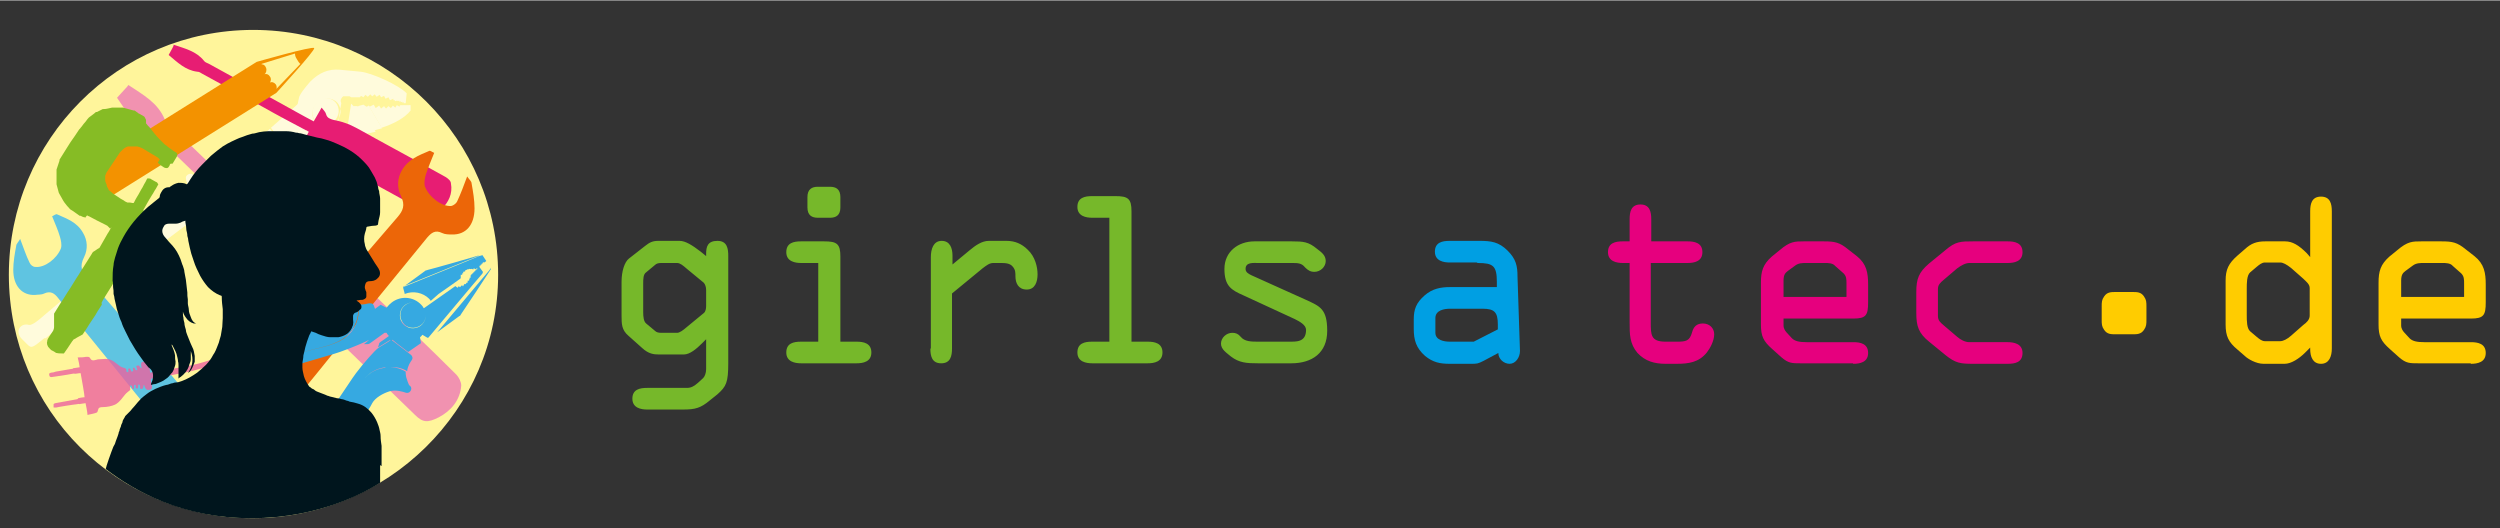
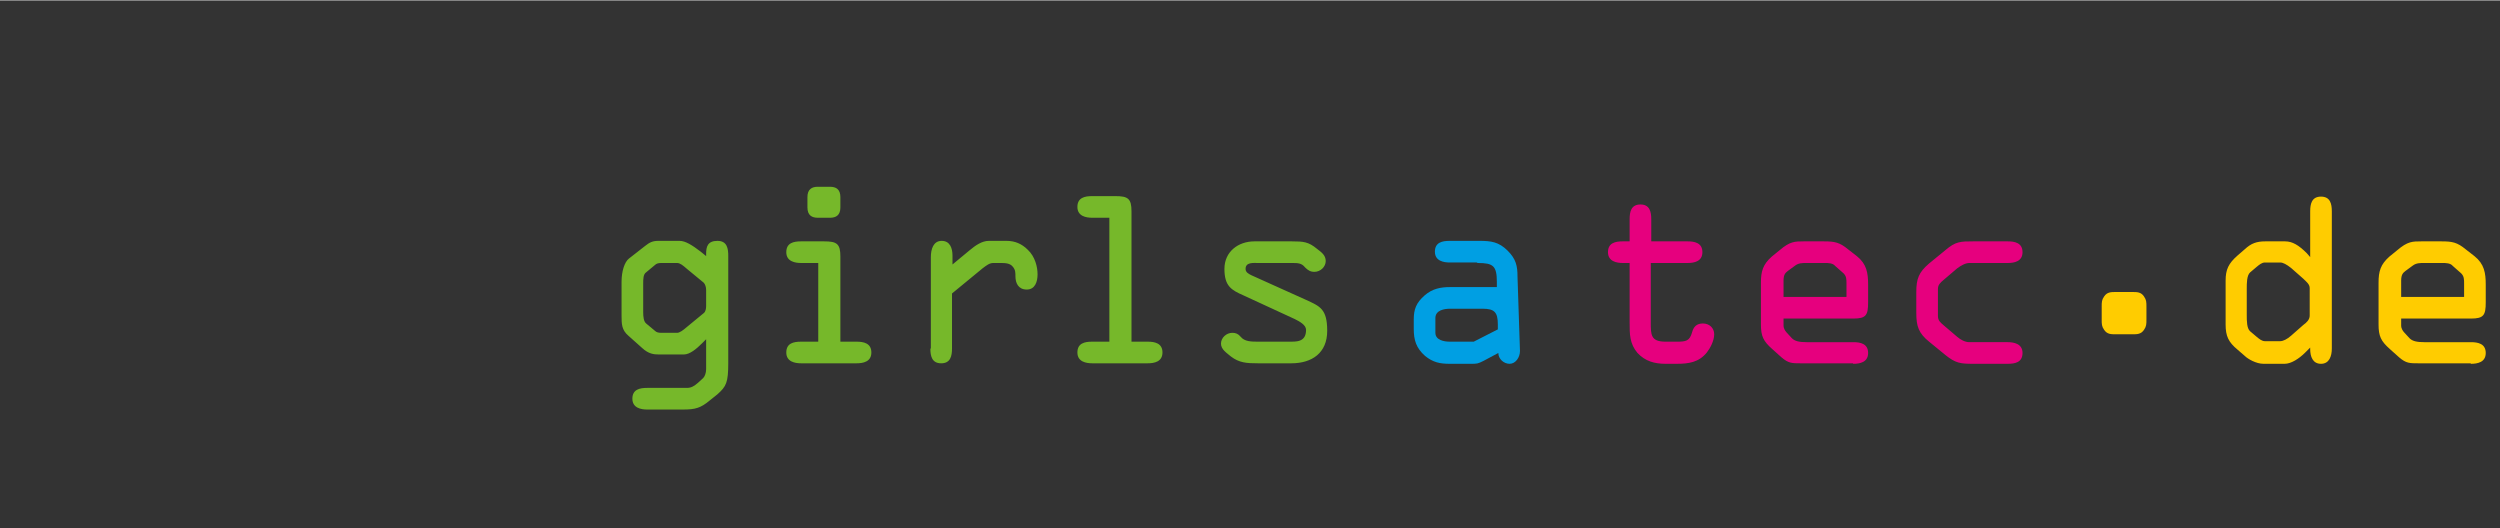
<svg xmlns="http://www.w3.org/2000/svg" id="Ebene_1" width="179.3mm" height="37.9mm" viewBox="0 0 508.4 107.3">
  <rect x="0" y="0" width="508.4" height="107.3" fill="#333333" stroke="none" />
  <defs>
    <style>      .st0 {        fill: none;      }      .st1 {        fill: #fff59b;      }      .st2 {        fill: #fc0;      }      .st3 {        fill: #86bc25;      }      .st3, .st4, .st5, .st6, .st7 {        fill-rule: evenodd;      }      .st4 {        fill: #5fc4e1;      }      .st8 {        fill: #f39200;      }      .st5 {        fill: #f192b0;      }      .st9 {        fill: #ec619f;      }      .st10 {        isolation: isolate;      }      .st11 {        fill: #36a9e1;      }      .st12 {        clip-path: url(#clippath-1);      }      .st13 {        clip-path: url(#clippath-3);      }      .st14 {        clip-path: url(#clippath-4);      }      .st15 {        clip-path: url(#clippath-2);      }      .st16 {        clip-path: url(#clippath-6);      }      .st17 {        clip-path: url(#clippath-5);      }      .st6 {        fill: #e71d73;      }      .st18 {        fill: #fffbdc;      }      .st19 {        fill: #00151d;      }      .st20 {        opacity: .8;      }      .st7 {        fill: #ec6608;      }      .st21 {        fill: #e6007e;      }      .st22 {        fill: #76b82a;      }      .st23 {        fill: #009fe3;      }      .st24 {        clip-path: url(#clippath);      }    </style>
    <clipPath id="clippath">
      <rect class="st0" x="-3.7" y="0" width="509.3" height="110.5" />
    </clipPath>
    <clipPath id="clippath-1">
      <rect class="st0" x="-3.7" y="0" width="509.3" height="110.5" />
    </clipPath>
    <clipPath id="clippath-2">
      <rect class="st0" x="1.8" y="6" width="99.5" height="99.3" />
    </clipPath>
    <clipPath id="clippath-3">
-       <rect class="st0" x="1.5" y="5.8" width="100" height="99.8" />
-     </clipPath>
+       </clipPath>
    <clipPath id="clippath-4">
      <rect class="st0" x="1.8" y="6" width="99.5" height="99.3" />
    </clipPath>
    <clipPath id="clippath-5">
      <rect class="st0" x="9.9" y="71.3" width="37.4" height="13.1" />
    </clipPath>
    <clipPath id="clippath-6">
      <rect class="st0" x="9.9" y="71.3" width="37.4" height="13.1" />
    </clipPath>
  </defs>
  <g class="st24">
    <g class="st12">
      <path class="st2" d="M488.3,57c0-1.3.4-1.6.9-2l1.5-1.1c.7-.5,1.4-.5,2.3-.5h3.7c.7,0,1.6,0,2.1.6l1.7,1.5c.6.6.6,1.2.6,2.1v2.7h-12.8v-3.1ZM502.5,73.9c1.3,0,3-.3,3-2.2s-1.6-2.2-3-2.2h-9.5c-1.5,0-2.4-.2-3-.8l-1.1-1.2c-.3-.3-.6-.9-.6-1.3v-1.5h14.2c2.6,0,3-.7,3-3.3v-3.6c0-2.4-.3-4.2-2.3-5.8l-1.8-1.4c-1.7-1.4-2.7-1.6-4.9-1.6h-4.1c-1.8,0-2.8,0-4.9,1.8l-1.6,1.3c-1.8,1.6-2.2,3-2.2,5.3v8.5c0,2.4.5,3.4,2.3,5l1.9,1.7c1.4,1.2,2.1,1.2,4,1.2h10.5ZM456.9,58.7c0-1.2,0-2.8.7-3.4l1.3-1.1c.6-.5,1.1-.9,1.7-.9h3.1c.6,0,1.3.4,2.2,1.1l2.5,2.2c.6.6,1.3,1.1,1.3,1.9v5.6c0,.8-.6,1.4-1.3,1.9l-2.5,2.2c-.8.7-1.6,1.1-2.2,1.1h-3.1c-.6,0-1.1-.4-1.7-.9l-1.3-1.1c-.7-.6-.7-2.1-.7-3.4v-5.4ZM460.7,49c-1.8,0-2.9.4-4.2,1.6l-1.5,1.3c-1.8,1.6-2.4,2.8-2.4,5.1v8.9c0,2.4.6,3.6,2.4,5.1l1.5,1.3c.6.6,2.3,1.6,3.8,1.6h4.3c1.3,0,2.9-1,4.2-2.3l1-1v.3c0,1.5.5,3,2.2,3s2.2-1.6,2.2-3.1v-27.9c0-1.5-.3-3-2.2-3s-2.2,1.5-2.2,3v9.3l-.7-.8c-1.6-1.6-2.9-2.4-4.4-2.4h-3.9ZM433.6,67.9c1,0,1.8,0,2.4-.9.5-.7.5-1.2.5-2.1v-2.6c0-.9,0-1.4-.5-2.1-.6-.9-1.4-.9-2.4-.9h-3.3c-1,0-1.8,0-2.4.9-.5.7-.5,1.2-.5,2.1v2.6c0,.9,0,1.4.5,2.1.6.9,1.4.9,2.4.9h3.3Z" />
      <path class="st21" d="M389.7,63.6c0,2.7.5,4.1,2.6,5.8l3.3,2.7c2.1,1.7,3.1,1.8,5.7,1.8h7c1.5,0,3-.3,3-2.2s-1.8-2.2-3-2.2h-7.8c-.9,0-1.8-.5-2.5-1.1l-2.7-2.3c-.7-.6-1.2-1-1.2-1.9v-5.5c0-.9.5-1.3,1.2-1.9l2.7-2.3c.8-.6,1.7-1.1,2.5-1.1h7.8c1.3,0,3-.3,3-2.2s-1.6-2.2-3-2.2h-7c-2.6,0-3.6,0-5.7,1.8l-3.3,2.7c-2.1,1.8-2.6,3.1-2.6,5.8v4.3ZM362.7,57c0-1.3.4-1.6.9-2l1.5-1.1c.7-.5,1.4-.5,2.3-.5h3.7c.7,0,1.6,0,2.1.6l1.7,1.5c.6.6.6,1.2.6,2.1v2.7h-12.8v-3.1ZM376.9,73.9c1.3,0,3-.3,3-2.2s-1.6-2.2-3-2.2h-9.5c-1.5,0-2.4-.2-3-.8l-1.1-1.2c-.3-.3-.6-.9-.6-1.3v-1.5h14.2c2.6,0,3-.7,3-3.3v-3.6c0-2.4-.3-4.2-2.3-5.8l-1.8-1.4c-1.7-1.4-2.7-1.6-4.9-1.6h-4.1c-1.8,0-2.8,0-4.9,1.8l-1.6,1.3c-1.8,1.6-2.2,3-2.2,5.3v8.5c0,2.4.5,3.4,2.3,5l1.9,1.7c1.4,1.2,2.1,1.2,4,1.2h10.5ZM335.8,53.4h7.4c1.3,0,3-.3,3-2.2s-1.6-2.2-3-2.2h-7.4v-4.5c0-1.5-.3-3-2.2-3s-2.2,1.5-2.2,3v4.5h-1.4c-1.5,0-3,.3-3,2.2s1.8,2.2,3,2.2h1.4v12.1c0,2.4,0,4.3,1.6,6.2,1.6,1.7,3.5,2.2,5.7,2.2h2.3c2.4,0,4.5-.3,6.1-2.3.7-.9,1.5-2.4,1.5-3.7s-1-2.2-2.3-2.2-1.9.7-2.2,1.8c-.5,1.8-1.3,1.9-3.1,1.9h-2.3c-3,0-3-1.4-3-3.9v-12.1Z" />
      <path class="st23" d="M301.5,62.7c2.4,0,3.1.7,3.1,3.2v1l-4.9,2.5h-4.9c-1.1,0-2.9-.3-2.9-1.8v-3c0-1.6,1.8-1.9,3-1.9h6.6ZM300.5,53.4c3.2,0,3.9.6,3.9,3.9v1h-9.5c-1.9,0-3.6.3-5.2,1.7-1.7,1.5-2.2,2.8-2.2,4.9v1.9c0,2.3.5,3.9,2.3,5.5,1.6,1.3,3,1.6,5,1.6h4.2c1.4,0,1.5,0,2.7-.6l3-1.6c0,1.2,1.1,2.2,2.3,2.2s2.1-1.3,2.1-2.6l-.5-15.1c0-2.2-.3-3.6-2-5.3-1.8-1.8-3.4-2-5.7-2h-6.1c-1.5,0-3,.3-3,2.2s1.8,2.2,3,2.2h5.5Z" />
      <path class="st22" d="M262.7,53.4c1.2,0,2,0,2.7.9.6.6,1.1.9,1.9.9,1.2,0,2.3-1,2.3-2.2s-.9-1.8-1.8-2.5c-1.7-1.4-2.7-1.5-5.1-1.5h-7.6c-3.3,0-6.1,2.1-6.1,5.6s1.4,4.3,3.9,5.4l10.4,4.8c1,.5,2.3,1.2,2.3,2.2,0,2.6-2.1,2.4-3.7,2.4h-6c-1.4,0-2.8,0-3.6-1-.5-.6-1-.8-1.7-.8-1.2,0-2.3,1-2.3,2.2s1.2,1.9,2,2.6c1.7,1.3,3.2,1.4,5.5,1.4h6.8c4.2,0,7.3-2.1,7.3-6.6s-1.5-5-4.3-6.3l-11.1-5c-.6-.3-1.2-.6-1.2-1.3,0-1.4,1.6-1.2,2.5-1.2h6.7ZM230.1,42.9c0-2.6-.7-3.1-3.3-3.1h-4.7c-1.5,0-3,.3-3,2.2s1.8,2.2,3,2.2h3.5v25.2h-3.5c-1.5,0-3,.3-3,2.2s1.8,2.2,3,2.2h11.3c1.3,0,3-.3,3-2.2s-1.6-2.2-3-2.2h-3.3v-26.5ZM189.2,70.8c0,1.5.3,3,2.2,3s2.2-1.5,2.2-3v-11.2l6.2-5.1c.8-.6,1.4-1.1,2.2-1.1h1.3c1.1,0,2.1,0,2.7.8.5.6.5,1.2.5,1.9,0,1.4.6,2.7,2.3,2.7s2.2-1.6,2.2-3.1-.5-3.6-2-5c-1.2-1.2-2.6-1.8-4.3-1.8h-3.6c-1.4,0-2.7.9-3.9,1.9l-3.5,2.9v-1.8c0-1.5-.5-3-2.2-3s-2.2,1.7-2.2,3.3v18.6ZM164.2,42.1c0,1.6.9,2.1,2.1,2.1h2.5c1.2,0,2.1-.5,2.1-2.1v-2.1c0-1.6-.9-2.1-2.1-2.1h-2.5c-1.2,0-2.1.5-2.1,2.1v2.1ZM170.9,52.1c0-2.6-.7-3.1-3.3-3.1h-4.7c-1.5,0-3,.3-3,2.2s1.8,2.2,3,2.2h3.5v16h-3.5c-1.5,0-3,.3-3,2.2s1.8,2.2,3,2.2h11.3c1.3,0,3-.3,3-2.2s-1.6-2.2-3-2.2h-3.3v-17.4ZM130.8,57.6c0-.9,0-1.9.6-2.3l1.8-1.5c.3-.3.7-.4,1.3-.4h3.2c.6,0,1.2.5,2,1.2l3.4,2.8c.3.3.5.9.5,1.5v3.2c0,.6-.1,1.2-.5,1.5l-3.4,2.8c-.8.7-1.5,1.2-2,1.2h-3.2c-.6,0-1-.1-1.3-.4l-1.8-1.5c-.5-.4-.6-1.4-.6-2.3v-5.7ZM126.4,64c0,1.8,0,3,1.4,4.2l2.8,2.5c1.3,1.2,2.4,1.3,3.3,1.3h5.2c1.2,0,2.6-1.2,3.6-2.2l.9-.9v6.1c0,.8-.3,1.5-.6,1.8l-1.1,1c-.7.6-1.3,1-2.2,1h-8.1c-1.5,0-3,.3-3,2.2s1.8,2.2,3,2.2h7.3c2.5,0,3.6-.3,5.5-1.9l1.5-1.2c1.8-1.6,2.2-2.4,2.2-6.4v-21.7c0-1.5-.2-3.1-2.2-3.1s-2.3,1.2-2.3,2.6v.5l-1.1-.9c-1.7-1.3-3.1-2.2-4.3-2.2h-4.3c-1.2,0-1.8.3-2.8,1.1l-3.2,2.5c-.9.7-1.5,2.6-1.5,4.7v6.7Z" />
    </g>
    <g class="st15">
      <g class="st10">
        <g class="st13">
          <g class="st14">
            <path class="st1" d="M101.3,55.8c0,27.5-22.6,49.5-50,49.5S1.8,83.3,1.8,55.8,24,6,51.5,6s49.8,22.3,49.8,49.8" />
            <path class="st5" d="M25.9,17.5c-.7.8-1.4,1.5-2.1,2.3,1.9,2.7,3.5,5.7,6.8,7,.5.2.9.6,1.3.9,5,4.8,9.9,9.6,14.9,14.5,3.4,3.3,6.7,6.5,10.1,9.7.2.2.4.4.7.7-.8.8-1.6,1.6-2.3,2.4-.8.9-.6,1.7.5,1.5,2.5-.4,2.9,1.5,3.7,3,.5.9,1.1,1.7,1.8,2.4,7.7,7.5,15.4,14.9,23.1,22.4,1.6,1.6,2.6,1.6,4.8.5,2.5-1.3,4.4-3.5,4.6-6.5,0-.7-.5-1.7-1-2.2-5.5-5.5-11.2-10.9-16.8-16.3-2-1.9-3.8-3.9-5.9-5.7-1.4-1.2-3-2.1-4.6-3-1-.5-1.7-1-1.6-2.2,0-.6-.4-1.3-.7-2.2-1.2,1.3-2.2,2.3-3.3,3.3-2.9-2.8-5.8-5.6-8.6-8.4-5.5-5.4-11.1-10.7-16.6-16.1-.4-.4-1-.8-1.2-1.3-1.4-3.4-4.4-5-7.4-7" />
            <path class="st18" d="M59.9,29.2l2-9.3-6.8,6,3.1,4.3c.7-.4,1.2-.8,1.7-1" />
            <path class="st18" d="M64.3,24.8c0,.1,0,.2-.1.4l-.5,2.6c.9-.5,1.4-.7,2.3-.7,0-.1.2-.2.3-.3.7-.3,1.1-1,1.1-1.7-1.1.5-2.3.4-3.1-.4" />
            <path class="st18" d="M9.3,68.7c13-11.3,25.2-20.8,36.3-28.6.6-.3.6-.6.4-1.2l-1-3.6c-.2-.7-.6-.7-1.1-.3l-1.5,1.2c-.2.1-.3.3-.5.3-.1,0-.2.1-.4.1-1.5.3-2.1-2.1-3.4-1.1-.4.3-.4.7,0,1.9.6,1.3.4,1.7-.6,2.6l-28.6,24.1c-1.1,1-2.4,2-3,1.9-1.6-.5-3,1.2-1.5,2.8l1.3,1.3c.7.6.9.6,3.3-1.4" />
            <path class="st18" d="M46.1,38.8c0,.2,0,.4,0,.5,5-4.1,9.2-7.3,11.9-9l-3.1-4.2-10,8.9c0,0,0,.2,0,.2l1,3.6Z" />
            <path class="st18" d="M74.5,21.6l-.6-.4-1.1.3,3,5c.7-.2,1.3-.3,1.9-.5l-2.7-4.6-.4.2Z" />
            <path class="st18" d="M64.5,20.7c-1.2,1.1-1.3,2.8-.3,3.9,0,0,0,0,0,.1.4.4.9.6,1.5.7,0,0,0,0,.1,0,.5,0,1.1,0,1.5-.3.2-.1.4-.3.6-.5,1.2-1.1,1.3-2.8.3-3.9-1-1.1-2.7-1.1-3.9,0" />
-             <path class="st18" d="M83.3,21.3h-.2c0,.1-.1,0-.1,0h-.2c0,.1-.1,0-.1,0h-.2c0,.1-.1,0-.1,0h-.2c0,.1-.1,0-.1,0h-.2c0,.1-.1,0-.1,0h-.2c0,.1-.1,0-.1,0h-.1c0,.1-.1.1-.1.1v.2c-.1,0-.6-.3-.6-.3l-.3.5-.5-.4-.4.5-.5-.4-.5.5-.4-.5-.6.5-.4-.6-.7.5-.4-.7-.8.4-.3-.3,2.7,4.6c2.5-.8,4.7-2,5.9-3.5v-1.1s-.2,0-.2,0h-.1Z" />
-             <path class="st18" d="M71.1,19.5l.3.2h.2c0-.1,0,0,0,0h.1c0,0,0,0,0,0h.1c0,0,0,0,0,0h.1c0,0,0,0,0,0h.1c0,0,0,0,0,0h.1c0,0,0,0,0,0h.1c0,0,0,0,0,0h.1c0,0,0,0,0,0h.1c0,0,0,0,0,0h.1c0,0,0,0,0,0h.1c0,0,0,0,0,0h.1c0,0,0,0,0,0h.1c0,0,0,0,0,0h.1c0,0,0,0,0,0h.1c0,0,0,0,0,0h.1c0,0,.1,0,.1,0l.2-.3.5.3.4-.5.5.4.5-.5.4.4.5-.4.4.5.6-.4.3.5.6-.3.3.6.6-.3.3.6.7-.3v.3c.1,0,.3,0,.3,0v.2c.1,0,.3-.1.3-.1h.1c0,.1.2,0,.2,0h.1c0,.1.2,0,.2,0v.2c.1,0,.3-.1.3-.1v.2c.1,0,.3-.1.3-.1v.2c.1,0,.3-.1.3-.1v.2c.1,0,.4,0,.4,0l.2-2c-1.6-1.7-7.2-4.2-9.4-4.4l-4.2-.4c-2.3-.2-4.2.6-6,2.4-.8.9-2.2,2.6-2.3,3.3l-2.1,9.7c-.3,7.2-2.8,12.7-7.6,17l-4.9,4.3,1.2,3.4h0c0,0,12.7-9.4,12.7-9.4,6-4.3,6.2-6.4,8.2-17.2l1.1-6.7c-.2-.4-.2-.9.4-1.4M68.2,24.7c-.2.2-.4.3-.7.5,0,.1,0,.3,0,.4-.1.6-.6,1.1-1.1,1.4-.5.2-.7.9-.2,1.3,1,.8.7,2.4-.6,2.9-.5.2-.7.9-.2,1.3,1,.8.7,2.4-.6,2.9-.5.2-.7.9-.2,1.3.4.4.7.9.5,1.5-.2.9-1.1,1.6-2,1.5-.9-.1-1.5-.9-1.3-1.9l1.9-9.8.5-2.7c0-.1,0-.3.1-.4,0,0,0,0-.1-.1-1-1.1-.9-2.9.4-4,1.2-1.1,3-1.1,4,0,1,1.1.9,2.9-.4,4" />
+             <path class="st18" d="M71.1,19.5l.3.2h.2c0-.1,0,0,0,0h.1c0,0,0,0,0,0h.1c0,0,0,0,0,0h.1c0,0,0,0,0,0h.1c0,0,0,0,0,0h.1c0,0,0,0,0,0h.1c0,0,0,0,0,0h.1c0,0,0,0,0,0h.1c0,0,0,0,0,0h.1c0,0,0,0,0,0h.1c0,0,0,0,0,0h.1c0,0,0,0,0,0h.1c0,0,0,0,0,0h.1c0,0,0,0,0,0h.1c0,0,0,0,0,0h.1c0,0,.1,0,.1,0l.2-.3.5.3.4-.5.5.4.5-.5.4.4.5-.4.4.5.6-.4.3.5.6-.3.3.6.6-.3.3.6.7-.3v.3c.1,0,.3,0,.3,0v.2c.1,0,.3-.1.3-.1c0,.1.2,0,.2,0h.1c0,.1.2,0,.2,0v.2c.1,0,.3-.1.3-.1v.2c.1,0,.3-.1.3-.1v.2c.1,0,.3-.1.3-.1v.2c.1,0,.4,0,.4,0l.2-2c-1.6-1.7-7.2-4.2-9.4-4.4l-4.2-.4c-2.3-.2-4.2.6-6,2.4-.8.9-2.2,2.6-2.3,3.3l-2.1,9.7c-.3,7.2-2.8,12.7-7.6,17l-4.9,4.3,1.2,3.4h0c0,0,12.7-9.4,12.7-9.4,6-4.3,6.2-6.4,8.2-17.2l1.1-6.7c-.2-.4-.2-.9.4-1.4M68.2,24.7c-.2.2-.4.3-.7.5,0,.1,0,.3,0,.4-.1.6-.6,1.1-1.1,1.4-.5.2-.7.9-.2,1.3,1,.8.7,2.4-.6,2.9-.5.2-.7.9-.2,1.3,1,.8.7,2.4-.6,2.9-.5.2-.7.9-.2,1.3.4.4.7.9.5,1.5-.2.9-1.1,1.6-2,1.5-.9-.1-1.5-.9-1.3-1.9l1.9-9.8.5-2.7c0-.1,0-.3.1-.4,0,0,0,0-.1-.1-1-1.1-.9-2.9.4-4,1.2-1.1,3-1.1,4,0,1,1.1.9,2.9-.4,4" />
            <path class="st18" d="M72.6,21.5h-.1c0,0,0,0,0,0h-.1c0,0,0,0,0,0h-.1c0,0,0,0,0,0h-.1c0,0,0,0,0,0h-.1c0,0,0,0,0,0h-.1c0,0,0,0,0,0h-.1c0,0-.5-.5-.5-.5l-1,6.5c1.9,0,4-.3,6-.8l-3-5h-.1Z" />
            <path class="st6" d="M35.3,9.2c-.3.7-.7,1.3-1,1.9,1.8,1.5,3.4,3.1,5.8,3.4.4,0,.7.2,1,.4,4.2,2.3,8.4,4.6,12.6,6.9,2.8,1.6,5.7,3.1,8.5,4.6.2,0,.3.2.6.3-.4.7-.7,1.4-1.1,2.1-.4.7,0,1.2.6.9,1.6-.7,2.2.5,3,1.3.5.5,1,1,1.7,1.3,6.5,3.6,13,7.1,19.5,10.7,1.3.8,2,.6,3.3-.6,1.4-1.3,2.3-3.1,1.9-5.2,0-.5-.6-1-1.1-1.3-4.7-2.6-9.4-5.2-14.2-7.8-1.7-.9-3.3-1.9-5-2.7-1.1-.5-2.4-.9-3.6-1.1-.7-.2-1.3-.4-1.5-1.2-.1-.4-.5-.8-.9-1.3-.6,1.1-1.1,1.9-1.6,2.8-2.5-1.3-4.9-2.7-7.3-4-4.7-2.6-9.3-5.1-14-7.7-.4-.2-.8-.3-1-.6-1.6-2-3.9-2.5-6.2-3.3" />
            <path class="st7" d="M59,82.5c8.4-10.2,12.8-15.9,21.2-26.1,2.2-2.7,4.5-5.5,6.7-8.2.8-.9,1.6-1.6,3-.9.6.3,1.4.3,2,.3,2.8.1,4.6-1.9,4.6-5.3,0-1.7-.3-3.4-.6-5.1,0-.4-.5-.8-.9-1.4-.7,1.9-1.3,3.5-2,5-.2.5-.8.9-1.2,1-1.9.2-4.6-1.8-5.4-4-.2-.7,0-1.7.2-2.4.5-1.5,1.1-2.9,1.7-4.4-.5-.2-.8-.5-1-.4-2.1.9-4.3,1.7-5.6,4-.9,1.6-1,3.4-.2,5.1,1,2,.4,3.1-.6,4.3-3.8,4.4-3.6,4.2-7.4,8.6-7,8.2-14,16.3-20.9,24.5-1.1,1.3,5.4,6.9,6.5,5.7" />
            <path class="st11" d="M77.7,66.5c0,.3,0,.4-.2.5-.1,0-.9.7-1.6,1.4l-.6.5c-.8.5-3.9,1.8-6.2,2.6-2.5.9-11.5,3.1-17.3,5.8-4,1.9-9,6.9-11.8,9.8h0c-.9-1.5,0-3.1,1.8-4.8,1.8-1.7,4.4-3.4,6.7-5.1,4.6-3.5,12.2-5.5,16.8-6.6,4-1,5.8-2.2,6.9-4.4.9-1.8.8-3.4.6-4.4,1,.2,2-.2,2.3-.2.4,0,.7,0,.9.4.7,1.9,1.6,4.4,1.6,4.5M87.6,61.1l-.3-.4c-1.3-1.3-3.3-1.7-5-1,0-.2-.3-1.1-.3-1.2,0,0,0-.1,0-.2,2.5-1,14.8-6,15.4-6.3.2,0,.4-.1.7-.2h0c0,0,.8,1.2.8,1.2l-.4.3c0,0-.2-.1-.3,0,0,0-.1.1,0,.2h0c0,0-.2,0-.2,0,0,0-.1.1,0,.2h0c0,0-.2,0-.2,0,0,0-.1.1,0,.2h0c0,0-.2,0-.2,0,0,0-.1.1,0,.2h0c0,0-.2,0-.2,0,0,0-.1.1-.1.2h0c0,0-.2,0-.2,0,0,0-.1.1,0,.2h0c0,0-.2,0-.2,0,0,0-.1.1-.1.2l-.4-.2s0,0-.1,0v.2c-.1,0-.4-.1-.4-.1,0,0,0,0-.1,0h0c0,.1-.3,0-.3,0,0,0,0,0-.1,0h0c0,.1-.4.1-.4.1,0,0,0,0,0,0h0c0,.1-.4.2-.4.2,0,0,0,0,0,0v.2s-.4.1-.4.1c0,0,0,0,0,0v.3c0,0-.2,0-.2,0,0,0,0,0,0,0v.3c0,0-.3,0-.3,0,0,0,0,0,0,0v.7c.1,0-4.5,3.2-4.5,3.2ZM72.1,66.2c-1.2,2.2-2.9,3.4-6.9,4.4-4.6,1.1-12.2,3.2-16.8,6.7-2.3,1.7-4.9,3.5-6.7,5.1-1.8,1.7-2.8,3.3-1.9,4.8h0c-1.2,1.3-2,2.1-2.1,2.1-.6,0-1.6-.9-2-1.7-.9-1.6,0-3.3.4-3.7.3-.4,6.2-7.1,12.9-11.2,6.7-4.2,14.3-6.1,15.6-6.3,1.3-.2,2.6-1.4,3.4-2.6.8-1.2.7-2.7.7-3.4,0-.7.5-.8.8-.8.4,0,.6.1.7.4,0,.3.1.3,1.5,1.3.3.2.7.4,1,.5.3,1.5.1,3-.6,4.3M82.1,58.2h0s4.5-3.3,4.5-3.3c.1,0,.2,0,.4-.1.2,0,10.4-2.9,10.6-3,.2,0,.2,0,.3,0-.2,0-.5,0-.7.2-.5.2-12.5,5.1-15.3,6.2M99.8,54.4c0,.1,0,.2,0,.3-.1.2-6,9.1-6.1,9.2,0,.1-.2.3-.3.3l-4.5,3.3h0c1.9-2.2,10.2-12.2,10.6-12.6.1-.1.2-.4.4-.6M79.7,69.2c-.3-.2-.4-.1-.6,0,0,0-1.1.7-2.1,1.3h-.1c0-.2.2-.5.2-.7,0-.2.5-.5.8-.7l2.5-1.8v-.4c1.3,1.5,3.2,2,5,1.5l.2,1.3-2.6,1.8c-1.5-1.1-3.1-2.4-3.2-2.5M45.9,100.3c0-.2,1.1-.7,2.5-1.4h0c1.1,1.4,3,1,5.1-.2,2.1-1.2,4.6-3.1,6.9-4.8,4.7-3.4,9-9.9,11.5-14,2.1-3.5,3.8-4.8,6.3-5.2,1.5-.3,3,0,4.3.8,0,.3,0,.7.1,1.1.5,1.6.6,1.7.8,1.8.2.2.3.4.2.8-.1.3-.4.7-1,.6-.6-.2-2.1-.7-3.4-.3-1.3.4-2.9,1.3-3.5,2.4-.5,1.1-4.7,7.8-10.7,12.9-6,5.1-14.1,8.7-14.6,8.9-.5.2-2.4.6-3.6-.8-.6-.6-1.2-1.9-1-2.5M78.3,74.6c-2.5.4-4.2,1.7-6.3,5.2-2.5,4.1-6.7,10.6-11.4,14-2.3,1.7-4.8,3.6-6.9,4.8-2.2,1.2-4,1.6-5,.3h0c3.6-1.9,9.8-5.1,12.9-8.4,4.4-4.6,9.2-12.6,10.8-14.7,1.5-2,3.8-4.6,4.5-5.1l.3-.2c1-.6,2-1.2,2.1-1.3.2-.2.3-.2.5,0,.2.1,2.2,1.7,3.8,2.9.3.3.4.7.1,1.1-.2.3-.8,1.1-.9,2.2-.8-.5-2.3-1.1-4.3-.7M85.5,66.1c-1.2.8-2.8.6-3.6-.6-.8-1.1-.6-2.8.6-3.6,1.1-.8,2.8-.6,3.6.6.8,1.1.6,2.8-.6,3.6M92.6,58.1l.4.3s0,0,.1,0l.2-.3.2.2s0,0,.1,0l.2-.3h.3c0,.2,0,.2.1.1l.2-.4h.2c0,0,0,0,.1,0l.2-.3h.1c0,0,0,0,.1,0v-.4c.1,0,.3,0,.3,0,0,0,0,0,0,0v-.3h.1s0,0,0,0v-.3s.2,0,.2,0c0,0,0,0,0,0v-.5s0,0,.1,0c0,0,.1-.1,0-.2h0c0,0,.2,0,.2,0,0,0,.1-.1,0-.2h0c0,0,.2,0,.2,0,0,0,.1-.1,0-.2h0c0,0,.2,0,.2,0,0,0,.1-.1,0-.2h0c0,0,.2,0,.2,0,0,0,.1-.1,0-.2h0c0,0,.2,0,.2,0,0,0,.1-.1,0-.2h0c0,0,.2,0,.2,0,.1,0,.1-.2,0-.3l.4-.3.8,1.1h0c0,.3-.2.5-.4.7-.4.4-9,10.7-10.7,12.7,0,0-.1,0-.2,0,0,0-.8-.5-1-.6h0s0,0,0,0c-.2.3-.5.5-.8.8-2,1.5-4.9,1-6.4-1,0,0,0-.1-.1-.2h0s-.4,0-.4,0l-2.5,1.8c-.3.2-.6.5-.9.5-.1,0-.5,0-.8,0l.4-.3c.8-.7,1.5-1.3,1.6-1.4.2-.1.3-.3.2-.6,0-.2-.7-2.1-1.4-3.8l2.6-1.9,1.2.6h0c.3-.4.7-.8,1.1-1.1,2-1.5,4.8-1.1,6.3.9,0,0,0,0,.1.2,0,0,0,0,.1.1M82.4,61.9c-1.2.9-1.4,2.5-.6,3.7.9,1.2,2.5,1.4,3.7.6,1.2-.9,1.4-2.5.6-3.7-.9-1.2-2.5-1.4-3.7-.6" />
            <path class="st4" d="M38.5,93.4c-8-9.8-12.3-15.2-20.3-25-2.1-2.6-4.3-5.2-6.4-7.9-.7-.9-1.5-1.5-2.8-.9-.6.3-1.3.2-1.9.3-2.6.1-4.4-1.8-4.4-5.1,0-1.6.3-3.3.6-4.9,0-.4.5-.8.8-1.4.7,1.8,1.2,3.4,1.9,4.8.2.5.7.9,1.2.9,1.9.2,4.4-1.7,5.2-3.8.2-.7,0-1.6-.2-2.3-.4-1.4-1-2.7-1.6-4.2.4-.2.8-.5,1-.4,2,.9,4.1,1.6,5.3,3.8.9,1.5,1,3.3.2,4.9-1,2-.4,3,.6,4.1,3.6,4.2,3.5,4,7.1,8.2,6.7,7.8,13.4,15.6,20,23.5,1.1,1.3-5.2,6.6-6.2,5.5" />
            <g class="st20">
              <g class="st17">
                <g class="st16">
                  <path class="st9" d="M47.1,73.1c-.3,0-.6.2-.9.3-.4.2-.9.3-1.3.4-.7.2-1.1.4-1.8.5-1.5.4-2.8.7-4.2,1.1-1.6.4-7.8,1.5-8,1.5-.2,0-.2,0-.2.2,0,.6.1.7.2,1.4,0,.7-.2.6-.6.7-.6.1-.7-.3-.9-.7,0-.2-.1-.3-.2-.3,0,0,0,.7-.3.8-.3,0-.4,0-.4,0,0,0,0-.2,0-.3,0-.2,0-.5-.2-.6-.3,0-.2.2-.2.5,0,0,0,.3-.1.3,0,0,0,0-.2,0-.3,0-.2-.3-.2-.5,0-.1,0-.2,0-.2-.6-.2-.2.8-.4.8-.2,0-.3,0-.3,0,0-.2,0-.6-.2-.7-.4-.1-.2.4-.2.9-.3.3-.8.6-1.1,1-.2.2-1.1,1.6-2,2-.6.3-1.7.5-2.3.5-.4,0-.7,0-1,.2-.2.3-.2.8-.4.9-.4.2-1.1.3-1.9.5,0-.5-.4-2.4-.4-2.4-.1,0-1.2.2-1.3.2-.1,0-.2-.1-.3,0-1,.1-4.1.6-4.4.7-.6,0-.5,0-.5-.2,0-.3,0-.3,0-.4,0-.1,0-.2.4-.3.4-.1,3.5-.6,4.4-.8,0,0,.2-.1.2-.2,0,0,.9-.2,1.3-.2,0-.5-.6-3.8-.8-4.9-.4,0-1.2.2-1.3.1-.1,0-.2,0-.2,0-1.5.3-3.7.6-4.4.7-.4,0-.4-.1-.5-.5,0-.2,0-.3.4-.4.3,0,.7-.1.9-.2.2,0,2.1-.4,3.5-.6,0,0,.1-.1.1-.1.8-.1,1.3-.2,1.3-.2,0-.2-.2-1.3-.4-2,.6,0,1.1,0,1.6-.1,1-.1.8.2,1.1.5.3.4,1,.1,1.4,0,.5,0,1.1-.1,1.6-.1,1.4,0,2.1,1,3.1,1.6.4.2.7.2,1,.4.2.1,0,.7.3.7.4,0,.1-.6.2-.7.2,0,.3-.1.4,0,0,.2.1.3.2.5,0,.2.4.1.4-.2,0-.2-.2-.4,0-.5.1,0,.1,0,.2,0,.1,0,.2.6.5.5.2,0,.1-.3,0-.5-.1-.4-.1-.3,0-.4,0,0,0,0,.1,0,.4-.3.6.4.8.5.2,0,0-.3,0-.7,0-.3,0-.5.3-.6.2,0,.3,0,.4,0,.8-.2.8.5.9.9.2.6.2,1.1.2,1.1,0,.3,0,.2.5.1,1.2-.2,6.2-1,7.9-1.4.9-.2,1.8-.4,2.7-.7.4-.1.9-.3,1.3-.4.5-.1.8-.3,1.2-.4,1.2-.4,2.1-.7,3.3-1.3" />
                </g>
              </g>
            </g>
            <path class="st8" d="M52.2,12.5s11.5-3.3,11.7-2.8c.2.5-7.7,9.1-7.7,9.1l-35,21.9-2.7-.7-1.8-2.8v-2.5S52.2,12.5,52.2,12.5ZM53.2,13c.4,0,.7.2.9.7.2.5,0,1.1-.3,1.3h0c.4-.1.8,0,1.1.5.3.4.2.9,0,1.2,0,0,0,0,0,0,0,0,0,0,0,0,.4-.2.9,0,1.2.4.2.3.2.7.1.9,0,0,0,0,0,0l4.9-5.1s-.2,0-.7-.9c-.4-.6-.4-.9-.4-1.2l-6.8,2.1s0,0,0,0" />
-             <path class="st3" d="M22.4,46.4c-.2-.2-.4-.4-.6-.6,0,0-.1,0-.2-.1-.6-.3-1.2-.6-1.8-.9-.6-.3-1.1-.6-1.7-.9-.1,0-.3-.1-.4-.2,0,.1-.2.2-.3.4,0,.1,0,.1-.2,0-.3,0-.6-.2-.8-.3,0,0-.1,0-.2,0-.6-.4-1.2-.9-1.9-1.3,0,0,0,0-.1-.1-.4-.4-.8-.9-1.1-1.3,0,0-.1-.2-.2-.3-.3-.5-.6-1.1-.9-1.6,0,0-.1-.2-.1-.3-.1-.5-.3-1-.4-1.5,0,0,0-.1,0-.2,0-.8,0-1.6,0-2.5,0-.1,0-.2,0-.3.2-.6.4-1.2.6-1.8,0,0,0-.1,0-.2.5-.8,1-1.6,1.5-2.4.5-.8,1-1.6,1.6-2.4.3-.4.5-.8.8-1.2.1-.2.3-.3.4-.5.3-.3.5-.7.8-1,.3-.3.5-.7.8-1,0,0,0,0,.1-.1.5-.4,1-.7,1.4-1.1,0,0,.1,0,.2,0,.4-.2.8-.4,1.2-.6,0,0,.1,0,.2,0,.6,0,1.1-.2,1.7-.3,0,0,0,0,.1,0,.6,0,1.2,0,1.9,0,0,0,.1,0,.2,0,.8.2,1.5.4,2.2.6,0,0,.1,0,.2,0,.3.2.5.4.8.6.1,0,.2.1.4.2.2.1.5.3.7.4,0,0,0,0,.1.1.1.2.2.4.3.6,0,0,0,.2,0,.2,0,0,0,.2,0,.2,0,.1,0,.2,0,.3.2.3.5.6.7.8.7.9,1.4,1.8,2.2,2.6.2.2.4.4.6.6.2.2.4.4.6.5.2.1.3.3.5.4.4.3.7.5,1.1.8.1,0,.3.2.4.2,0,0,.1.1.2.2.1.3.1.3,0,.6-.3.5-.6,1-.9,1.5,0,0,0,0-.2,0s0,0,0,0c-.2,0-.3,0-.4.3,0,.2-.2.3-.3.5,0,0,0,0-.2.1-.2,0-.4,0-.6-.1-.3-.2-.6-.4-.9-.6-.1-.1-.3-.3-.4-.4.1-.2.3-.5.4-.7-.2-.1-.3-.3-.5-.4-1-.6-2-1.2-3-1.8-.2-.1-.5-.2-.7-.3,0,0-.2,0-.3-.1-.1,0-.2,0-.3,0,0,0,0,0,0,0-.5,0-.9,0-1.4,0,0,0-.1,0-.2,0,0,0,0,0-.1,0-.6.2-1,.6-1.4,1,0,0-.1.1-.2.2-.2.3-.4.6-.6.9-.4.6-.8,1.2-1.2,1.8-.3.4-.5.8-.8,1.2-.2.2-.2.5-.4.8,0,0,0,0,0,0,0,.3,0,.5,0,.8,0,0,0,.1,0,.2,0,.3.2.6.3.9,0,0,0,.1,0,.2.1.3.3.5.4.8,0,0,0,.2.2.2.2.2.5.4.7.6,0,0,0,0,0,0,.3.2.6.4.9.6.4.3.9.6,1.3.8.2.2.5.3.7.4,0,0,0,0,0,0,.3,0,.7,0,1,.1,0,0,.2,0,.3,0,0,0,0-.1.1-.2.2-.4.4-.8.6-1.1.4-.6.7-1.3,1.1-1.9.2-.4.4-.8.6-1.1.1-.2.2-.4.3-.6,0,0,0-.1.2-.1.2,0,.5,0,.7.2.3.2.6.3.9.5.1,0,.2.1.3.2,0,0,.1.2.2.3-.2.3-.3.6-.5.9-.3.4-.5.9-.8,1.3-.2.3-.4.7-.6,1-.3.5-.5.9-.8,1.4-.1.2-.3.5-.4.7,0,0,0,0,0,0,0,0,.1,0,.2.1.3.2.7.5.9.8,0,.1.2.2.3.4,0,0,0,0,0,.1,0,0-.1.2-.2.3-.3.5-.6,1.1-1,1.6-.1.2-.2.4-.3.6-.5.8-1,1.7-1.5,2.5,0,0,0,0,0,0-.1,0-.2,0-.4,0,0,.2-.2.3-.3.5,0,.2-.2.3-.3.5-.2.3-.4.7-.6,1-.3.5-.5.9-.8,1.4-.1.2-.3.5-.4.7-.1.2-.2.4-.2.7,0,.4,0,.8-.1,1.1,0,.1,0,.2,0,.3-.4.7-.8,1.3-1.2,2-.7,1.1-1.3,2.1-2,3.2-.1.2-.3.5-.4.7,0,0,0,.1-.1.2,0,0-.1.2,0,.3,0,0,0,.1,0,.2-.3.5-.6.9-.9,1.4-.1.2-.3.5-.4.7-.4.6-.8,1.2-1.2,1.8-.4.7-.9,1.4-1.3,2,0,0,0,.1-.2.2-.5.3-1,.5-1.4.8-.1,0-.3.2-.4.2,0,0,0,0,0,0,0,.1-.1.2-.2.3-.3.5-.7,1-1,1.5-.2.3-.5.7-.7,1,0,0,0,0-.1,0,0,0,0,0,0,0-.5,0-1,0-1.4-.1,0,0-.2,0-.2-.1-.2-.1-.5-.3-.7-.4-.1,0-.3-.2-.4-.3-.4-.4-.4-.4-.6-.9,0-.2-.1-.4,0-.6,0-.4.2-.7.4-1,.3-.4.5-.8.8-1.2.1-.2.2-.5.2-.8,0-.8,0-1.6,0-2.4,0-.1,0-.2,0-.3.4-.7.9-1.4,1.3-2.1.7-1,1.3-2.1,2-3.1.4-.7.9-1.4,1.3-2.1.5-.7.9-1.5,1.4-2.2.6-.9,1.1-1.8,1.7-2.7,0-.1.1-.2.2-.3,0,0,0,0,.1-.1.4-.2.7-.5,1.1-.7,0,0,.2-.1.2-.2.5-.9,1.1-1.9,1.6-2.8.3-.4.5-.9.8-1.3,0,0,0,0,0,0" />
            <path class="st19" d="M77.3,94.5c0,1.9,0,3.6,0,3.6-2.7,1.7-12.1,7.2-26.2,7.2s-23.7-5.5-29.6-10c0-.3,1.2-3.7,1.5-4.4.1-.3.3-.5.4-.8.2-.7.5-1.3.7-2,0-.2.1-.4.2-.6,0-.3.2-.6.3-.9,0-.3.2-.5.3-.8,0-.4.3-.7.5-1.1,0,0,0-.1.1-.2.3-.3.7-.7,1-1,.2-.2.3-.4.5-.6.5-.5.9-1.1,1.4-1.6.4-.5,1-.9,1.5-1.3.5-.4,1.1-.7,1.7-1,.7-.3,1.4-.6,2.2-.8.3,0,.7-.2,1-.3.3,0,.6-.2.9-.2.4,0,.8-.1,1.3-.3,1.1-.4,2.1-1,3.1-1.7.6-.5,1.2-1,1.8-1.6.3-.3.6-.7.9-1.1.3-.4.5-.9.8-1.3.4-.7.6-1.4.9-2.1.1-.5.3-1,.4-1.4.1-.6.2-1.2.3-1.8,0-.6.1-1.2.1-1.8,0-.6,0-1.2,0-1.8-.1-.8-.2-1.6-.2-2.5,0-.2,0-.2-.2-.3,0,0,0,0-.1,0-1-.4-1.8-1-2.5-1.7-.6-.7-1.1-1.4-1.6-2.3-.5-1-1-2-1.3-3-.2-.5-.3-1-.5-1.5-.1-.4-.2-.8-.3-1.2-.1-.5-.2-.9-.3-1.4,0-.3-.1-.7-.2-1,0-.4-.1-.8-.2-1.2,0-.5-.1-1.1-.2-1.6,0-.1,0-.2,0-.3-.4.1-.7.2-1,.4-.3.1-.6.2-.9.2-.4,0-.9,0-1.3,0-.5,0-1,.1-1.2.6-.2.3-.3.6-.3.9,0,.5.3,1,.6,1.3.5.6,1,1.2,1.5,1.7.7.8,1.2,1.7,1.6,2.7.2.5.3,1,.5,1.4.1.4.3.8.3,1.2.1.5.2,1.1.3,1.6.1.9.2,1.7.3,2.6,0,.5,0,.9.1,1.4,0,.3,0,.5,0,.8,0,.4.2.9.2,1.3,0,.5.2,1,.4,1.5.2.6.5,1.1,1.1,1.3,0,0,0,0,.1,0,0,0,0,0,0,0-.2,0-.4,0-.6,0-.7-.2-1.2-.6-1.6-1.2-.3-.4-.5-.8-.6-1.2,0,0,0,.1,0,.2,0,.3,0,.7.1,1,0,0,0,0,0,0,0,.4.1.7.2,1.1,0,.5.2,1,.3,1.4,0,.4.2.8.3,1.1.2.5.4,1,.6,1.5.1.3.3.6.4.9.3.5.4,1.2.5,1.8,0,.4,0,.9,0,1.2-.2.5-.4,1.1-.7,1.6-.2.3-.4.5-.7.7,1-1.4,1.2-2.8.6-4.5,0,.1,0,.3,0,.4,0,.4,0,.8,0,1.3,0,.5-.3.9-.4,1.4-.3.9-.9,1.6-1.7,2.2-.1,0-.3.2-.4.3,0-.3,0-.5,0-.8,0-.4,0-.8,0-1.2,0,0,0-.1,0-.2,0-.1,0-.3,0-.4,0-.3,0-.6-.1-.9,0-.5-.2-1-.3-1.5-.2-.6-.5-1.1-.8-1.7,0,0-.1-.2-.2-.2,0,0,0,0,0,.1.3.7.6,1.4.7,2.1,0,.4,0,.8.1,1.2,0,.3,0,.6-.1.9-.2.5-.3,1.2-.8,1.6,0,0,0,0,0,0-.3.4-.6.8-1.1,1.1-.6.5-1.3.7-2,1-.3,0-.6.1-1,.2,0-.1,0-.2,0-.2.2-.4.4-.9.4-1.3.1-.8-.1-1.5-.8-2-.1,0-.2-.2-.3-.3-.5-.6-.9-1.1-1.3-1.7-.9-1.2-1.6-2.4-2.3-3.6-.3-.6-.6-1.2-.9-1.8-.3-.6-.6-1.2-.8-1.9-.3-.6-.5-1.2-.7-1.9-.2-.5-.3-1-.4-1.5-.1-.4-.2-.9-.3-1.3,0-.3-.1-.6-.2-1,0-.5,0-.9-.1-1.4,0-.4,0-.9-.1-1.3,0-1.1,0-2.1.2-3.2,0-.5.2-1,.3-1.5.2-.6.4-1.3.6-1.9.3-.8.7-1.6,1.1-2.3.6-1.1,1.3-2.1,2.1-3.1.9-1.1,1.9-2.1,2.9-3,.7-.6,1.4-1.1,2.1-1.7.2-.1.3-.3.3-.5,0-.3.2-.6.3-.8.3-.6.8-1,1.5-1,0,0,.2,0,.2,0,0-.1.3-.2.4-.3.4-.3.9-.5,1.4-.6.6,0,1.1,0,1.7.3,0,0,.1-.1.2-.2.2-.3.3-.5.5-.8.7-1.1,1.5-2.1,2.4-3,.6-.6,1.2-1.2,1.8-1.8.8-.7,1.6-1.3,2.4-1.9.6-.4,1.2-.7,1.8-1,.7-.3,1.4-.7,2.1-.9.7-.3,1.4-.5,2.1-.7.5,0,.9-.2,1.4-.3.6-.1,1.3-.2,1.9-.2,1.2,0,2.3,0,3.5,0,.7,0,1.4.1,2.1.3.2,0,.4,0,.6.1.4,0,.9.2,1.3.3.8.2,1.6.4,2.4.6.6.1,1.1.2,1.7.4.8.2,1.5.5,2.2.8,1.9.8,3.7,1.8,5.2,3.3.6.6,1.4,1.4,1.8,2.2,0,0,0,0,0,0,.2.4.5.8.7,1.2.2.3.3.7.5,1.1.1.3.2.7.3,1.1,0,.3.1.5.2.8,0,.5.2,1,.2,1.5,0,.7,0,1.3,0,2,0,.3,0,.5,0,.8,0,.6-.2,1.1-.3,1.6,0,.2-.1.4-.1.6,0,.4-.1.4-.5.5-.5,0-1.1.1-1.6.2-.1,0-.2,0-.3.2,0,.4-.2.8-.3,1.2-.2.7-.2,1.5,0,2.2,0,.3.2.7.3,1,.4.7.9,1.4,1.3,2.1.3.5.6,1,.9,1.4.2.3.4.6.5.9.2.7,0,1.2-.5,1.6-.4.4-1,.5-1.5.5-.5,0-.8.2-.9.6-.1.4-.2.7,0,1.1,0,.2.2.4.2.6,0,.3,0,.6,0,.8,0,.4-.4.6-.8.7-.3,0-.6,0-.9.1,0,0-.1,0-.3,0,.2.2.3.3.5.4.2.2.4.4.5.7,0,0,0,.2,0,.3,0,.2-.1.4-.3.5-.3.3-.5.5-.9.6-.3.1-.4.3-.5.6,0,.3,0,.5,0,.8,0,.3.1.6,0,.9,0,.1,0,.3-.1.4-.2.7-.6,1.2-1.1,1.6-.6.4-1.2.6-1.8.7-.3,0-.6,0-.9,0-.2,0-.5,0-.7,0-.6,0-1.2-.2-1.8-.4-.4-.1-.8-.3-1.2-.5-.3-.1-.6-.2-.9-.3-.1.3-.3.6-.4.8-.3.8-.6,1.6-.8,2.4-.1.6-.3,1.2-.4,1.7,0,.6-.2,1.2-.2,1.7,0,.3,0,.5,0,.8,0,.6.2,1.1.3,1.7.2.7.6,1.4,1,2,0,0,.1.2.2.2.2.2.5.4.8.5.2.2.5.4.8.5.7.3,1.4.5,2,.8.2,0,.5.2.7.2.4.1.8.2,1.2.3.3,0,.7.1,1,.2.3,0,.7.2,1,.3.2,0,.4.1.6.2.6.1,1.1.2,1.7.4,1.1.3,1.9.9,2.7,1.8.5.6.9,1.3,1.2,2,.2.5.4,1,.5,1.6.1.4.2.8.2,1.2,0,.7.1,1.3.2,2,0,0,0,.2,0,.3,0,.3,0,.6,0,1,0,.9,0,1.8,0,2.8" />
          </g>
        </g>
      </g>
    </g>
  </g>
</svg>